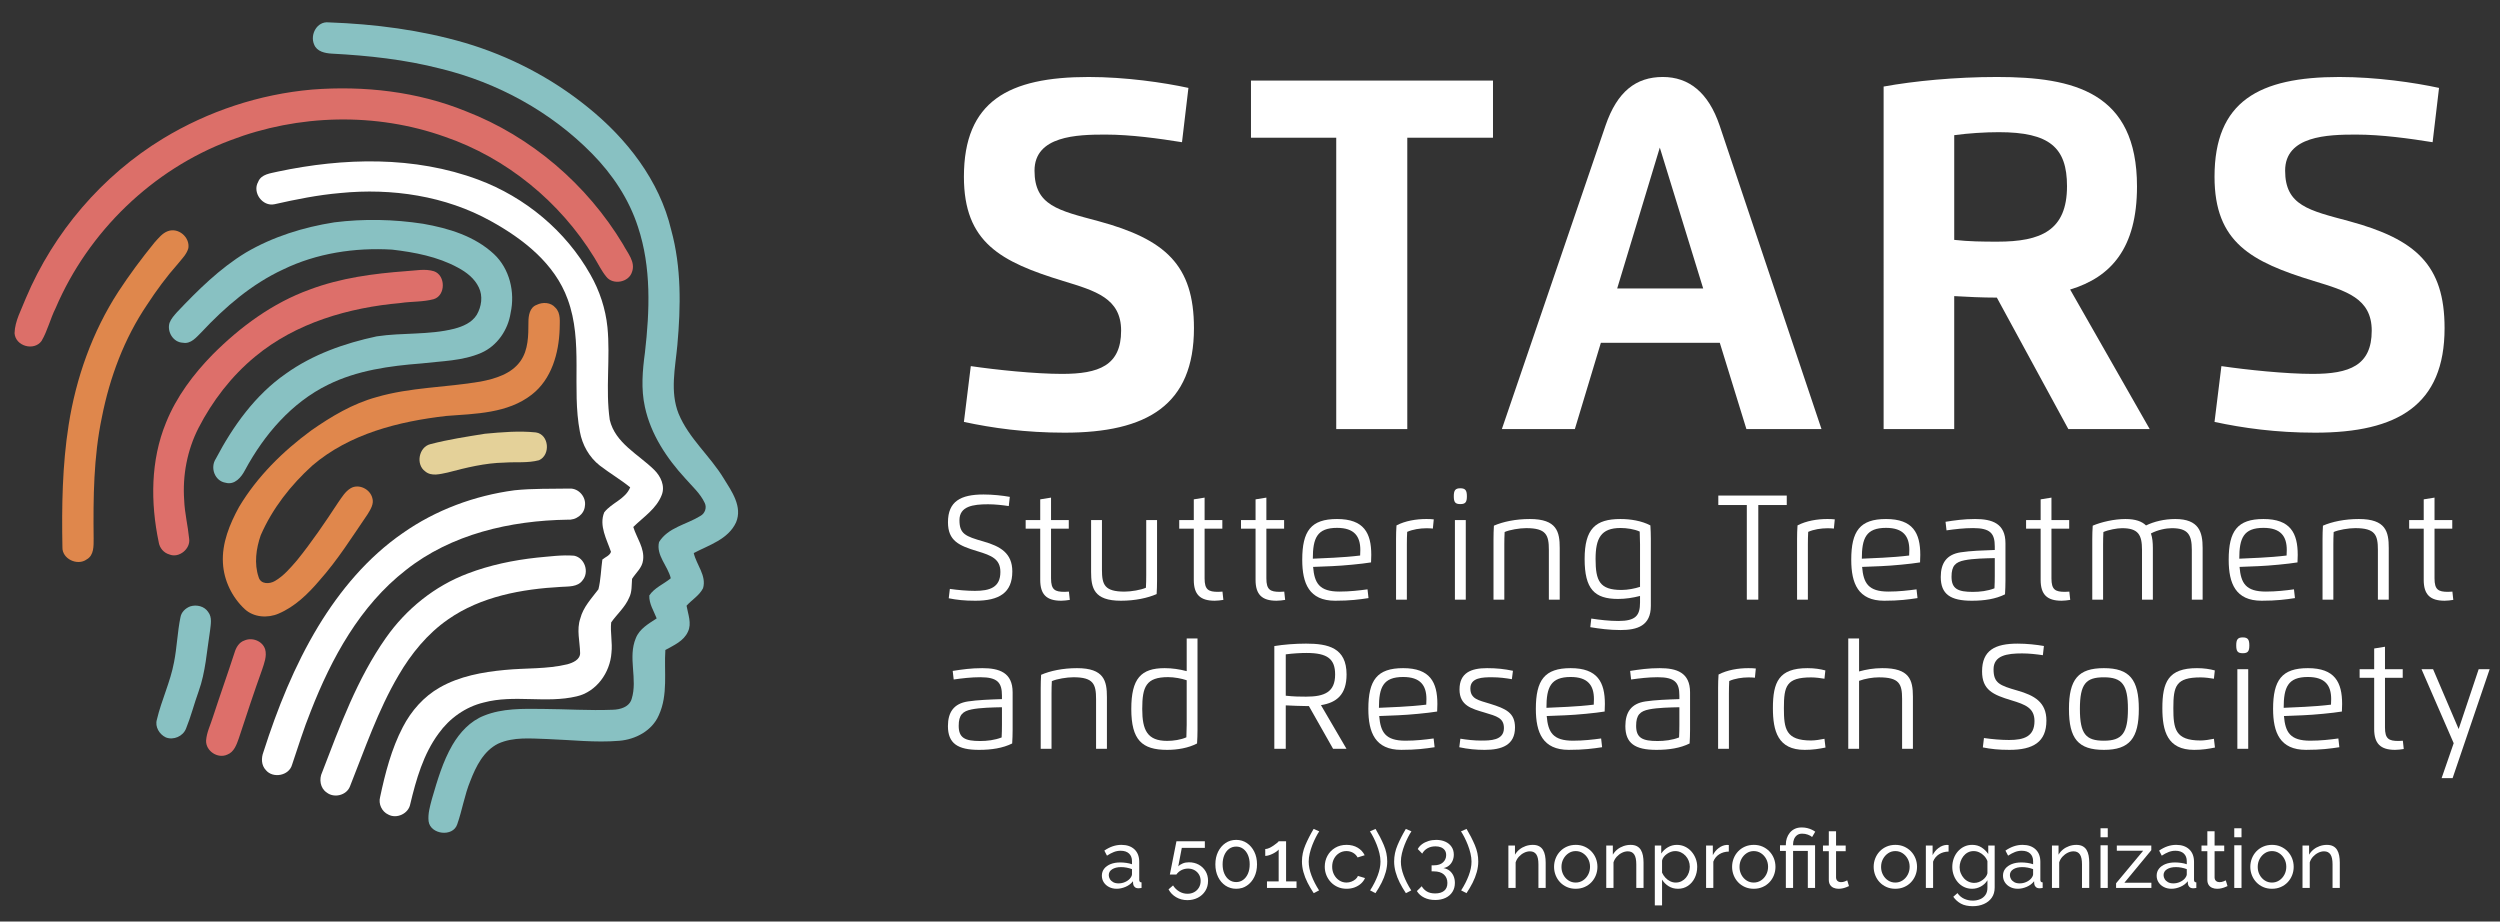
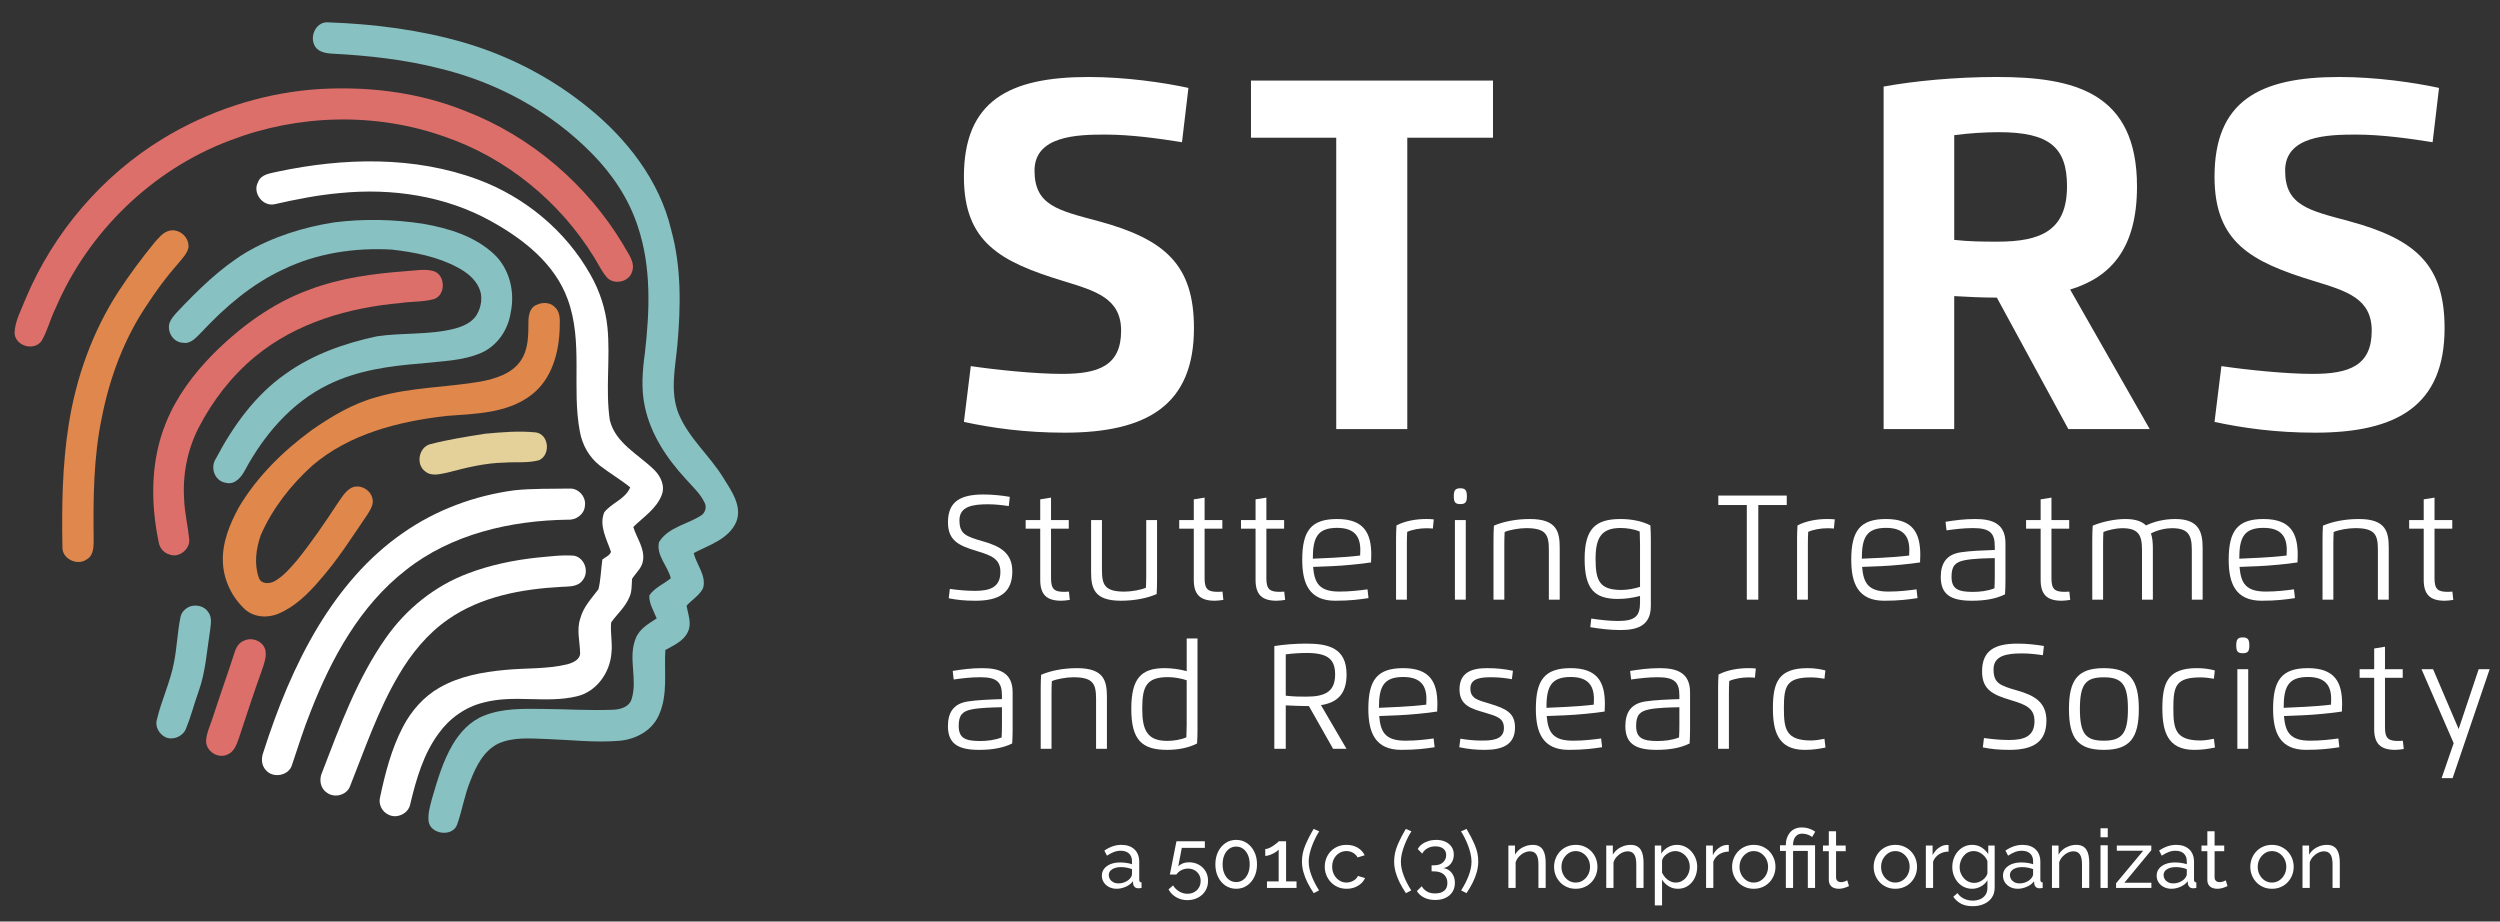
<svg xmlns="http://www.w3.org/2000/svg" id="Layer_1" width="905.042" height="333.599" viewBox="0 0 905.042 333.599">
  <rect x="0" y="0" width="905.042" height="333.599" fill="#333333" stroke="none" />
  <defs>
    <style>.cls-1{fill:#dc6f69;}.cls-2{fill:#fff;}.cls-3{fill:#e4d199;}.cls-4{fill:#dd6f6a;}.cls-5{fill:#e0874c;}.cls-6{fill:#88c1c2;}.cls-7{fill:#df874c;}</style>
  </defs>
  <path class="cls-2" d="M398.893,317.015c0-.98.283-1.829.85-2.545.566-.716,1.345-1.269,2.339-1.662.993-.393,2.145-.588,3.456-.588.694,0,1.43.054,2.205.163.774.108,1.46.271,2.055.488v-1.118c0-1.168-.357-2.087-1.072-2.759-.715-.671-1.728-1.007-3.038-1.007-.855,0-1.674.154-2.459.459-.786.305-1.614.744-2.488,1.317l-.954-1.835c1.013-.69,2.026-1.208,3.04-1.554,1.013-.345,2.066-.517,3.158-.517,1.987,0,3.557.543,4.709,1.629,1.151,1.086,1.728,2.597,1.728,4.534v6.484c0,.313.064.543.193.689.13.148.343.23.642.25v2.012c-.259.04-.482.069-.671.088s-.342.029-.462.029c-.616,0-1.078-.167-1.386-.503-.307-.335-.481-.69-.521-1.065l-.059-.977c-.676.868-1.56,1.539-2.653,2.012s-2.174.711-3.248.711c-1.033,0-1.956-.212-2.771-.633-.814-.422-1.45-.991-1.907-1.706-.457-.716-.685-1.516-.685-2.398ZM409.024,318.098c.238-.273.427-.552.566-.835s.208-.522.208-.717v-1.906c-.616-.234-1.261-.414-1.937-.542s-1.341-.191-1.996-.191c-1.332,0-2.41.259-3.234.778-.824.517-1.236,1.226-1.236,2.124,0,.489.134.963.403,1.422.268.458.665.834,1.191,1.128.527.293,1.178.439,1.952.439.815,0,1.589-.16,2.325-.482.734-.322,1.321-.729,1.758-1.217Z" />
  <path class="cls-2" d="M429.852,325.866c-1.51,0-2.87-.355-4.081-1.066-1.213-.71-2.127-1.657-2.741-2.841l1.638-1.421c.557.907,1.296,1.637,2.221,2.191.923.552,1.921.829,2.994.829.914,0,1.73-.198,2.445-.593.715-.394,1.281-.942,1.699-1.643.417-.699.625-1.504.625-2.413,0-.888-.203-1.667-.611-2.338-.408-.67-.953-1.194-1.638-1.568s-1.456-.562-2.309-.562c-.855,0-1.654.187-2.4.562-.745.375-1.355.907-1.832,1.598h-2.354l2.384-12.046h10.281v2.397h-8.343l-1.282,6.69c.437-.454.988-.814,1.654-1.081s1.405-.399,2.221-.399c1.31,0,2.488.286,3.531.857,1.043.574,1.867,1.362,2.473,2.369.606,1.006.909,2.17.909,3.492,0,1.382-.333,2.6-.999,3.656-.665,1.055-1.564,1.875-2.696,2.456-1.132.583-2.394.874-3.784.874Z" />
  <path class="cls-2" d="M455.062,312.916c0,1.711-.328,3.231-.984,4.563s-1.55,2.377-2.681,3.134c-1.133.758-2.424,1.138-3.874,1.138s-2.741-.38-3.873-1.138c-1.133-.757-2.026-1.802-2.682-3.134s-.984-2.853-.984-4.563.328-3.233.984-4.565c.656-1.331,1.55-2.381,2.682-3.149,1.132-.767,2.423-1.151,3.873-1.151s2.741.384,3.874,1.151c1.132.769,2.025,1.818,2.681,3.149.656,1.332.984,2.854.984,4.565ZM452.409,312.915c0-1.276-.208-2.397-.625-3.364-.418-.966-.994-1.72-1.728-2.261-.736-.542-1.579-.812-2.533-.812-.973,0-1.827.271-2.563.812s-1.31,1.295-1.728,2.261c-.417.966-.625,2.088-.625,3.364,0,1.277.208,2.393.625,3.351.418.956.993,1.706,1.728,2.247.736.54,1.589.811,2.563.811.954,0,1.798-.271,2.533-.811.734-.542,1.31-1.291,1.728-2.247.417-.957.625-2.074.625-3.351Z" />
  <path class="cls-2" d="M469.364,319.087v2.368h-10.697v-2.368h4.231v-11.545c-.179.237-.457.489-.835.756-.377.266-.804.517-1.281.755-.477.236-.954.429-1.43.576-.477.149-.914.222-1.312.222v-2.486c.437,0,.918-.123,1.445-.37.526-.246,1.038-.538,1.534-.874.496-.335.919-.651,1.267-.947.347-.295.552-.503.611-.621h2.682v14.533h3.784Z" />
  <path class="cls-2" d="M471.329,311.856c0-2.012.413-3.985,1.237-5.92.824-1.933,1.822-3.887,2.995-5.86l2.026.888c-.378.552-.786,1.252-1.223,2.101s-.854,1.776-1.251,2.782c-.397,1.006-.72,2.033-.968,3.079s-.373,2.052-.373,3.02c0,1.559.338,3.231,1.013,5.016.675,1.786,1.589,3.577,2.741,5.373l-1.937,1.006c-.835-1.244-1.575-2.501-2.219-3.774-.647-1.273-1.148-2.56-1.506-3.863s-.536-2.585-.536-3.849Z" />
  <path class="cls-2" d="M487.51,321.751c-1.171,0-2.24-.212-3.203-.633s-1.798-1.004-2.502-1.748c-.706-.744-1.252-1.596-1.639-2.555-.387-.96-.581-1.979-.581-3.057,0-1.449.328-2.771.984-3.965.656-1.196,1.579-2.15,2.771-2.866,1.192-.715,2.572-1.072,4.142-1.072,1.529,0,2.865.34,4.008,1.02,1.142.681,1.99,1.594,2.547,2.739l-2.563.799c-.397-.73-.953-1.297-1.668-1.703-.716-.404-1.511-.606-2.384-.606-.954,0-1.823.244-2.608.733-.784.488-1.405,1.156-1.862,2.006-.458.85-.685,1.821-.685,2.914,0,1.075.233,2.047.7,2.916s1.093,1.557,1.877,2.065,1.654.762,2.608.762c.616,0,1.206-.109,1.773-.326.566-.217,1.062-.508,1.489-.873.427-.366.72-.765.879-1.2l2.563.77c-.319.751-.8,1.417-1.445,1.998-.645.583-1.411,1.041-2.294,1.377-.885.335-1.853.503-2.906.503Z" />
-   <path class="cls-2" d="M502.201,311.856c0,1.264-.179,2.546-.536,3.849-.359,1.303-.86,2.59-1.506,3.863s-1.385,2.531-2.219,3.774l-1.937-1.006c1.151-1.797,2.065-3.587,2.741-5.373.675-1.785,1.012-3.457,1.012-5.016,0-.968-.123-1.974-.372-3.02-.249-1.046-.571-2.072-.968-3.079s-.815-1.934-1.252-2.782-.844-1.549-1.222-2.101l2.026-.888c1.171,1.972,2.171,3.927,2.995,5.86.824,1.935,1.237,3.908,1.237,5.92Z" />
  <path class="cls-2" d="M504.702,311.856c0-2.012.413-3.985,1.237-5.92.824-1.933,1.822-3.887,2.995-5.86l2.026.888c-.378.552-.786,1.252-1.223,2.101s-.854,1.776-1.251,2.782-.72,2.033-.968,3.079-.373,2.052-.373,3.02c0,1.559.338,3.231,1.013,5.016.675,1.786,1.589,3.577,2.741,5.373l-1.937,1.006c-.835-1.244-1.575-2.501-2.219-3.774-.647-1.273-1.148-2.56-1.506-3.863s-.536-2.585-.536-3.849Z" />
  <path class="cls-2" d="M522.551,314.262c.854.141,1.589.458,2.205.95.615.493,1.092,1.115,1.43,1.869s.507,1.603.507,2.547c0,1.226-.293,2.306-.879,3.24-.586.934-1.415,1.657-2.488,2.17-1.072.512-2.324.769-3.753.769-1.511,0-2.837-.282-3.978-.844-1.143-.562-2.032-1.357-2.667-2.383l1.758-1.745c.457.788,1.078,1.421,1.863,1.894.784.473,1.792.71,3.024.71,1.371,0,2.447-.318,3.233-.956.784-.639,1.177-1.586,1.177-2.842,0-1.276-.422-2.293-1.267-3.053-.844-.76-2.07-1.14-3.679-1.14h-.775v-2.191h.835c1.43,0,2.528-.353,3.292-1.059.765-.706,1.148-1.584,1.148-2.632,0-.726-.17-1.321-.507-1.785-.338-.463-.795-.811-1.371-1.043-.577-.232-1.242-.348-1.997-.348-1.093,0-2.051.232-2.875.696s-1.466,1.11-1.922,1.939l-1.609-1.658c.357-.671.869-1.252,1.534-1.747.666-.493,1.44-.878,2.325-1.154.883-.277,1.822-.414,2.816-.414,1.251,0,2.358.221,3.321.661.964.44,1.714,1.06,2.25,1.862.536.801.805,1.741.805,2.823,0,.78-.149,1.517-.448,2.207s-.73,1.272-1.296,1.741c-.566.471-1.237.776-2.011.916Z" />
  <path class="cls-2" d="M535.155,311.856c0,1.264-.179,2.546-.536,3.849-.359,1.303-.86,2.59-1.506,3.863s-1.385,2.531-2.219,3.774l-1.937-1.006c1.151-1.797,2.065-3.587,2.741-5.373.675-1.785,1.012-3.457,1.012-5.016,0-.968-.123-1.974-.372-3.02-.249-1.046-.571-2.072-.968-3.079s-.815-1.934-1.252-2.782-.844-1.549-1.222-2.101l2.026-.888c1.171,1.972,2.171,3.927,2.995,5.86.824,1.935,1.237,3.908,1.237,5.92Z" />
  <path class="cls-2" d="M559.559,321.455h-2.623v-8.567c0-1.623-.253-2.81-.76-3.564-.505-.753-1.276-1.129-2.308-1.129-.716,0-1.426.176-2.131.526-.706.352-1.331.824-1.877,1.419-.546.594-.939,1.282-1.178,2.061v9.254h-2.622v-15.362h2.384v3.319c.418-.725.954-1.351,1.609-1.88.656-.529,1.402-.941,2.235-1.234.835-.294,1.709-.44,2.623-.44.894,0,1.643.162,2.249.484.606.323,1.083.774,1.43,1.351.348.579.597,1.259.746,2.043.149.783.224,1.635.224,2.555v9.165Z" />
  <path class="cls-2" d="M570.435,321.751c-1.173,0-2.235-.212-3.189-.633-.953-.421-1.778-.998-2.473-1.732-.696-.735-1.232-1.582-1.609-2.542-.378-.96-.567-1.969-.567-3.026,0-1.077.189-2.096.567-3.055.377-.96.913-1.807,1.609-2.541.694-.735,1.524-1.313,2.488-1.734.963-.421,2.03-.631,3.203-.631,1.152,0,2.205.21,3.158.631.954.421,1.784.998,2.488,1.734.705.734,1.246,1.581,1.624,2.541.377.96.566,1.979.566,3.055,0,1.057-.189,2.066-.566,3.026-.378.96-.914,1.807-1.609,2.542-.696.734-1.525,1.312-2.488,1.732-.964.421-2.032.633-3.203.633ZM565.28,313.848c0,1.055.233,2.012.7,2.871.467.86,1.088,1.539,1.863,2.037.774.498,1.638.747,2.592.747.953,0,1.822-.254,2.607-.762s1.411-1.196,1.877-2.065.701-1.831.701-2.886-.234-2.011-.701-2.871c-.467-.859-1.093-1.542-1.877-2.051-.784-.507-1.654-.761-2.607-.761-.954,0-1.818.258-2.592.776-.775.517-1.397,1.205-1.863,2.065s-.7,1.826-.7,2.9Z" />
  <path class="cls-2" d="M594.989,321.455h-2.623v-8.567c0-1.623-.253-2.81-.76-3.564-.505-.753-1.276-1.129-2.308-1.129-.716,0-1.426.176-2.131.526-.706.352-1.331.824-1.877,1.419-.546.594-.939,1.282-1.178,2.061v9.254h-2.622v-15.362h2.384v3.319c.418-.725.954-1.351,1.609-1.88.656-.529,1.402-.941,2.235-1.234.835-.294,1.709-.44,2.623-.44.894,0,1.643.162,2.249.484.606.323,1.083.774,1.43,1.351.348.579.597,1.259.746,2.043.149.783.224,1.635.224,2.555v9.165Z" />
  <path class="cls-2" d="M607.444,321.751c-1.272,0-2.405-.313-3.397-.941-.994-.626-1.778-1.419-2.354-2.381v9.33h-2.622v-21.667h2.325v2.907c.615-.939,1.42-1.698,2.414-2.277.993-.578,2.075-.866,3.248-.866,1.072,0,2.056.216,2.95.647.894.43,1.668,1.018,2.324,1.762s1.168,1.591,1.535,2.541c.366.951.55,1.944.55,2.982,0,1.45-.293,2.782-.878,3.996-.586,1.214-1.405,2.179-2.459,2.894s-2.264,1.073-3.635,1.073ZM606.639,319.502c.775,0,1.475-.162,2.101-.484s1.162-.752,1.609-1.288c.448-.538.789-1.147,1.029-1.831.238-.684.357-1.387.357-2.11,0-.761-.135-1.484-.403-2.167-.269-.684-.645-1.288-1.133-1.816-.486-.527-1.053-.942-1.697-1.245-.647-.303-1.346-.454-2.101-.454-.477,0-.968.087-1.475.263s-.989.423-1.445.746c-.458.321-.845.687-1.162,1.096s-.526.848-.626,1.315v4.379c.298.662.696,1.267,1.192,1.813.496.545,1.074.979,1.728,1.301.656.322,1.331.482,2.026.482Z" />
  <path class="cls-2" d="M625.857,308.283c-1.312.021-2.469.35-3.472.992s-1.713,1.525-2.131,2.649v9.531h-2.622v-15.362h2.443v3.493c.537-1.065,1.247-1.929,2.131-2.59.885-.661,1.813-1.032,2.787-1.11h.507c.139,0,.259.01.357.029v2.368Z" />
  <path class="cls-2" d="M634.887,321.751c-1.173,0-2.235-.212-3.189-.633-.953-.421-1.778-.998-2.473-1.732-.696-.735-1.232-1.582-1.609-2.542-.378-.96-.567-1.969-.567-3.026,0-1.077.189-2.096.567-3.055.377-.96.913-1.807,1.609-2.541.694-.735,1.524-1.313,2.488-1.734.963-.421,2.03-.631,3.203-.631,1.152,0,2.205.21,3.158.631.954.421,1.784.998,2.488,1.734.705.734,1.246,1.581,1.624,2.541.377.96.566,1.979.566,3.055,0,1.057-.189,2.066-.566,3.026-.378.96-.914,1.807-1.609,2.542-.696.734-1.525,1.312-2.488,1.732-.964.421-2.032.633-3.203.633ZM629.732,313.848c0,1.055.233,2.012.7,2.871.467.86,1.088,1.539,1.863,2.037.774.498,1.638.747,2.592.747.953,0,1.822-.254,2.607-.762s1.411-1.196,1.877-2.065.701-1.831.701-2.886-.234-2.011-.701-2.871c-.467-.859-1.093-1.542-1.877-2.051-.784-.507-1.654-.761-2.607-.761-.954,0-1.818.258-2.592.776-.775.517-1.397,1.205-1.863,2.065s-.7,1.826-.7,2.9Z" />
  <path class="cls-2" d="M646.507,308.047h-2.115v-2.043h2.115v-.326c0-.769.12-1.514.357-2.234.239-.72.597-1.377,1.072-1.969.477-.592,1.074-1.06,1.789-1.407.715-.344,1.558-.517,2.532-.517.736,0,1.411.078,2.026.236.616.159,1.168.355,1.654.593.487.236.89.473,1.207.71l-1.133,1.924c-.377-.335-.888-.621-1.534-.857-.645-.237-1.336-.355-2.072-.355-.755,0-1.376.187-1.862.562-.487.375-.845.853-1.072,1.436-.229.581-.343,1.179-.343,1.79v.414h7.957v15.451h-2.623v-13.408h-5.334v13.408h-2.622v-13.408Z" />
  <path class="cls-2" d="M669.363,320.775c-.219.099-.517.226-.894.384-.378.159-.815.296-1.312.414-.496.119-1.024.178-1.579.178-.636,0-1.222-.114-1.758-.341-.536-.226-.964-.581-1.282-1.065s-.476-1.089-.476-1.82v-10.39h-2.117v-2.043h2.117v-5.15h2.622v5.15h3.486v2.043h-3.486v9.59c.04.552.228.961.566,1.228s.734.399,1.192.399c.517,0,.993-.088,1.43-.266.437-.178.725-.305.864-.385l.626,2.072Z" />
  <path class="cls-2" d="M686.138,321.751c-1.173,0-2.235-.212-3.189-.633-.953-.421-1.778-.998-2.473-1.732-.696-.735-1.232-1.582-1.609-2.542-.378-.96-.567-1.969-.567-3.026,0-1.077.189-2.096.567-3.055.377-.96.913-1.807,1.609-2.541.694-.735,1.524-1.313,2.488-1.734.963-.421,2.03-.631,3.203-.631,1.152,0,2.205.21,3.158.631.954.421,1.784.998,2.488,1.734.705.734,1.246,1.581,1.624,2.541.377.96.566,1.979.566,3.055,0,1.057-.189,2.066-.566,3.026-.378.96-.914,1.807-1.609,2.542-.696.734-1.525,1.312-2.488,1.732-.964.421-2.032.633-3.203.633ZM680.983,313.848c0,1.055.233,2.012.7,2.871.467.86,1.088,1.539,1.863,2.037.774.498,1.638.747,2.592.747.953,0,1.822-.254,2.607-.762s1.411-1.196,1.877-2.065.701-1.831.701-2.886-.234-2.011-.701-2.871c-.467-.859-1.093-1.542-1.877-2.051-.784-.507-1.654-.761-2.607-.761-.954,0-1.818.258-2.592.776-.775.517-1.397,1.205-1.863,2.065s-.7,1.826-.7,2.9Z" />
  <path class="cls-2" d="M705.417,308.283c-1.312.021-2.469.35-3.472.992s-1.713,1.525-2.131,2.649v9.531h-2.622v-15.362h2.443v3.493c.537-1.065,1.247-1.929,2.131-2.59.885-.661,1.813-1.032,2.787-1.11h.507c.139,0,.259.01.357.029v2.368Z" />
  <path class="cls-2" d="M713.939,321.751c-1.053,0-2.021-.213-2.905-.636-.885-.425-1.645-1.006-2.28-1.747s-1.128-1.584-1.475-2.531-.521-1.934-.521-2.961c0-1.084.174-2.111.521-3.077.347-.968.845-1.821,1.49-2.562.645-.739,1.404-1.322,2.279-1.745.874-.425,1.848-.636,2.92-.636,1.291,0,2.419.311,3.383.932.963.622,1.772,1.417,2.428,2.383v-3.079h2.325v15.212c0,1.454-.354,2.682-1.058,3.684-.706,1.002-1.659,1.764-2.861,2.286-1.201.521-2.537.781-4.007.781-1.749,0-3.179-.307-4.291-.919-1.114-.611-2.037-1.44-2.771-2.486l1.519-1.332c.616.907,1.416,1.589,2.4,2.043.984.453,2.03.68,3.144.68.953,0,1.832-.168,2.636-.504.805-.336,1.45-.85,1.938-1.541.486-.69.729-1.558.729-2.601v-2.723c-.576.947-1.366,1.698-2.369,2.25s-2.061.829-3.174.829ZM714.744,319.62c.555,0,1.092-.099,1.609-.296.517-.196.994-.458,1.431-.784.436-.326.804-.696,1.102-1.11s.496-.838.595-1.273v-4.439c-.278-.711-.675-1.337-1.192-1.88-.516-.543-1.102-.966-1.758-1.273-.656-.305-1.331-.458-2.025-.458-.796,0-1.506.167-2.131.503-.626.335-1.157.784-1.595,1.346s-.775,1.19-1.013,1.88-.357,1.391-.357,2.101c0,.77.139,1.495.417,2.176.279.68.656,1.287,1.133,1.82s1.043.947,1.699,1.244,1.35.444,2.086.444Z" />
  <path class="cls-2" d="M725.113,317.015c0-.98.283-1.829.85-2.545.566-.716,1.345-1.269,2.339-1.662.993-.393,2.145-.588,3.456-.588.694,0,1.43.054,2.205.163.774.108,1.46.271,2.055.488v-1.118c0-1.168-.357-2.087-1.072-2.759-.715-.671-1.728-1.007-3.038-1.007-.855,0-1.674.154-2.459.459-.786.305-1.614.744-2.488,1.317l-.954-1.835c1.013-.69,2.026-1.208,3.04-1.554,1.013-.345,2.066-.517,3.158-.517,1.987,0,3.557.543,4.709,1.629,1.151,1.086,1.728,2.597,1.728,4.534v6.484c0,.313.064.543.193.689.13.148.343.23.642.25v2.012c-.259.04-.482.069-.671.088s-.342.029-.462.029c-.616,0-1.078-.167-1.386-.503-.307-.335-.481-.69-.521-1.065l-.059-.977c-.676.868-1.56,1.539-2.653,2.012s-2.174.711-3.248.711c-1.033,0-1.956-.212-2.771-.633-.814-.422-1.45-.991-1.907-1.706-.457-.716-.685-1.516-.685-2.398ZM735.245,318.098c.238-.273.427-.552.566-.835s.208-.522.208-.717v-1.906c-.616-.234-1.261-.414-1.937-.542s-1.341-.191-1.996-.191c-1.332,0-2.41.259-3.234.778-.824.517-1.236,1.226-1.236,2.124,0,.489.134.963.403,1.422.268.458.665.834,1.191,1.128.527.293,1.178.439,1.952.439.815,0,1.589-.16,2.325-.482.734-.322,1.321-.729,1.758-1.217Z" />
  <path class="cls-2" d="M756.341,321.455h-2.623v-8.567c0-1.623-.253-2.81-.76-3.564-.505-.753-1.276-1.129-2.308-1.129-.716,0-1.426.176-2.131.526-.706.352-1.331.824-1.877,1.419-.546.594-.939,1.282-1.178,2.061v9.254h-2.622v-15.362h2.384v3.319c.418-.725.954-1.351,1.609-1.88.656-.529,1.402-.941,2.235-1.234.835-.294,1.709-.44,2.623-.44.894,0,1.643.162,2.249.484.606.323,1.083.774,1.43,1.351.348.579.597,1.259.746,2.043.149.783.224,1.635.224,2.555v9.165Z" />
  <path class="cls-2" d="M760.422,303.104v-3.257h2.622v3.257h-2.622ZM760.422,321.455v-15.451h2.622v15.451h-2.622Z" />
  <path class="cls-2" d="M766.054,319.767l9.804-11.781h-9.535v-1.894h12.485v1.688l-9.743,11.781h9.773v1.894h-12.783v-1.688Z" />
  <path class="cls-2" d="M780.744,317.015c0-.98.283-1.829.85-2.545.566-.716,1.345-1.269,2.339-1.662.993-.393,2.145-.588,3.456-.588.694,0,1.43.054,2.205.163.774.108,1.46.271,2.055.488v-1.118c0-1.168-.357-2.087-1.072-2.759-.715-.671-1.728-1.007-3.038-1.007-.855,0-1.674.154-2.459.459-.786.305-1.614.744-2.488,1.317l-.954-1.835c1.013-.69,2.026-1.208,3.04-1.554,1.013-.345,2.066-.517,3.158-.517,1.987,0,3.557.543,4.709,1.629,1.151,1.086,1.728,2.597,1.728,4.534v6.484c0,.313.064.543.193.689.13.148.343.23.642.25v2.012c-.259.04-.482.069-.671.088s-.342.029-.462.029c-.616,0-1.078-.167-1.386-.503-.307-.335-.481-.69-.521-1.065l-.059-.977c-.676.868-1.56,1.539-2.653,2.012s-2.174.711-3.248.711c-1.033,0-1.956-.212-2.771-.633-.814-.422-1.45-.991-1.907-1.706-.457-.716-.685-1.516-.685-2.398ZM790.876,318.098c.238-.273.427-.552.566-.835s.208-.522.208-.717v-1.906c-.616-.234-1.261-.414-1.937-.542s-1.341-.191-1.996-.191c-1.332,0-2.41.259-3.234.778-.824.517-1.236,1.226-1.236,2.124,0,.489.134.963.403,1.422.268.458.665.834,1.191,1.128.527.293,1.178.439,1.952.439.815,0,1.589-.16,2.325-.482.734-.322,1.321-.729,1.758-1.217Z" />
  <path class="cls-2" d="M806.4,320.775c-.219.099-.517.226-.894.384-.378.159-.815.296-1.312.414-.496.119-1.024.178-1.579.178-.636,0-1.222-.114-1.758-.341-.536-.226-.964-.581-1.282-1.065s-.476-1.089-.476-1.82v-10.39h-2.116v-2.043h2.116v-5.15h2.622v5.15h3.486v2.043h-3.486v9.59c.04.552.228.961.566,1.228s.734.399,1.192.399c.517,0,.993-.088,1.43-.266.437-.178.725-.305.864-.385l.626,2.072Z" />
-   <path class="cls-2" d="M808.842,303.104v-3.257h2.622v3.257h-2.622ZM808.842,321.455v-15.451h2.622v15.451h-2.622Z" />
  <path class="cls-2" d="M822.49,321.751c-1.173,0-2.235-.212-3.189-.633-.953-.421-1.778-.998-2.473-1.732-.696-.735-1.232-1.582-1.609-2.542-.378-.96-.567-1.969-.567-3.026,0-1.077.189-2.096.567-3.055.377-.96.913-1.807,1.609-2.541.694-.735,1.524-1.313,2.488-1.734.963-.421,2.03-.631,3.203-.631,1.152,0,2.205.21,3.158.631.954.421,1.784.998,2.488,1.734.705.734,1.246,1.581,1.624,2.541.377.96.566,1.979.566,3.055,0,1.057-.189,2.066-.566,3.026-.378.96-.914,1.807-1.609,2.542-.696.734-1.525,1.312-2.488,1.732-.964.421-2.032.633-3.203.633ZM817.335,313.848c0,1.055.233,2.012.7,2.871.467.86,1.088,1.539,1.863,2.037.774.498,1.638.747,2.592.747.953,0,1.822-.254,2.607-.762s1.411-1.196,1.877-2.065.701-1.831.701-2.886-.234-2.011-.701-2.871c-.467-.859-1.093-1.542-1.877-2.051-.784-.507-1.654-.761-2.607-.761-.954,0-1.818.258-2.592.776-.775.517-1.397,1.205-1.863,2.065s-.7,1.826-.7,2.9Z" />
  <path class="cls-2" d="M847.044,321.455h-2.623v-8.567c0-1.623-.253-2.81-.76-3.564-.505-.753-1.276-1.129-2.308-1.129-.716,0-1.426.176-2.131.526-.706.352-1.331.824-1.877,1.419-.546.594-.939,1.282-1.178,2.061v9.254h-2.622v-15.362h2.384v3.319c.418-.725.954-1.351,1.609-1.88.656-.529,1.402-.941,2.235-1.234.835-.294,1.709-.44,2.623-.44.894,0,1.643.162,2.249.484.606.323,1.083.774,1.43,1.351.348.579.597,1.259.746,2.043.149.783.224,1.635.224,2.555v9.165Z" />
  <path class="cls-6" d="M113.735,16.152c-1.613-3.607,1.035-8.56,5.303-8.048,16.591.588,33.24,2.729,49.204,7.388,16.102,4.748,31.293,12.617,44.35,23.172,14.205,11.387,26.153,26.602,30.395,44.594,3.716,13.528,3.478,27.758,2.232,41.621-.758,8.235-2.735,16.925.448,24.899,3.706,8.952,11.428,15.296,16.372,23.483,2.883,4.634,6.817,10.189,4.423,15.857-2.835,6.142-9.775,8.186-15.312,11.094.961,4.276,4.691,8.153,3.371,12.721-1.319,2.639-4.039,4.187-5.978,6.347.521,3.07,1.963,6.417.488,9.439-1.515,3.371-5.124,4.895-8.161,6.589-.514,7.852,1.042,16.16-2.354,23.579-2.427,5.646-8.438,8.822-14.351,9.294-8.658.718-17.342-.317-25.991-.635-5.954-.172-12.267-.864-17.847,1.677-5.269,2.631-8.03,8.235-10.058,13.48-2.102,5.074-2.923,10.557-4.748,15.721-1.548,4.707-9.693,3.705-10.361-1.092-.309-2.769.522-5.498,1.214-8.137,1.955-6.68,3.91-13.456,7.42-19.508,2.656-4.52,6.426-8.635,11.387-10.588,6.737-2.737,14.149-2.518,21.284-2.453,8.43.049,16.859.637,25.289.303,2.738-.057,6.036-.953,6.915-3.91,2.257-7.15-1.458-14.953,1.507-22.008,1.328-3.404,4.66-5.253,7.552-7.159-1.035-2.696-2.811-5.334-2.664-8.316,1.872-2.811,5.238-4.097,7.771-6.215-1.058-4.455-5.384-8.292-4.251-13.097,3.257-5.311,10.002-6.36,14.962-9.457,1.66-.872,2.428-3.038,1.564-4.732-1.59-3.421-4.496-5.953-6.932-8.748-6.793-7.371-12.586-16.07-14.711-25.99-1.441-6.483-.871-13.178.017-19.694,1.728-15.101,2.346-30.829-2.517-45.449-3.234-10.051-9.236-19.05-16.615-26.537-14.891-15.174-34.227-25.738-54.833-30.763-12.885-3.324-26.186-4.765-39.446-5.457-2.403-.147-5.368-.732-6.337-3.266Z" />
  <path class="cls-6" d="M121.058,80.49c10.654-1.337,21.511-1.108,32.124.521,9.196,1.613,18.66,4.463,25.64,10.971,5.693,5.335,7.689,13.79,6.035,21.282-.936,6.174-4.856,11.95-10.653,14.483-6.817,2.956-14.392,2.956-21.649,3.828-11.517.888-23.263,2.501-33.728,7.672-13.243,6.459-23.213,18.131-30.12,30.927-1.335,2.59-3.731,5.506-7.038,4.586-3.924-.611-5.66-5.425-3.559-8.65,6.223-11.835,14.287-23.14,25.396-30.846,9.742-6.972,21.251-11.012,32.882-13.496,9.301-1.41,18.896-.432,28.076-2.762,3.103-.814,6.353-2.19,8.12-5.018,1.718-2.948,2.306-6.793.757-9.936-1.522-3.251-4.496-5.531-7.599-7.184-7.314-3.975-15.655-5.546-23.84-6.507-13.431-.782-27.253,1.287-39.422,7.2-11.378,5.278-21.021,13.586-29.525,22.684-1.833,1.808-3.828,4.382-6.744,3.829-3.511-.122-5.816-3.975-4.838-7.192.57-1.498,1.669-2.695,2.712-3.877,7.559-7.974,15.467-15.818,24.907-21.561,9.807-5.766,20.868-9.195,32.067-10.954Z" />
  <path class="cls-6" d="M68.857,219.524c2.297-.732,5.131-.081,6.499,2.021,1.523,1.93.929,4.521.685,6.752-1.182,7.379-1.59,14.954-4.155,22.049-1.604,4.439-2.753,9.032-4.536,13.406-1.092,2.801-4.53,4.309-7.322,3.201-2.33-1.107-4.008-3.845-3.235-6.436,1.653-7.036,4.879-13.626,6.207-20.761,1.075-5.399,1.222-10.938,2.338-16.331.317-1.848,1.824-3.257,3.519-3.901Z" />
  <path class="cls-1" d="M112.937,32.426c18.848-1.458,38.135.684,55.72,7.844,23.638,9.146,43.837,26.504,56.884,48.177,1.581,3.079,4.644,6.362,3.242,10.043-1.156,3.755-6.906,4.79-9.293,1.685-1.752-2.134-2.932-4.659-4.382-6.996-12.382-20.143-31.726-36.025-54.14-43.698-24.948-8.862-52.95-8.146-77.613,1.328-28.157,10.54-51.379,33.069-63.189,60.672-1.954,3.886-2.924,8.219-5.131,11.965-2.738,3.755-9.448,1.865-9.766-2.818.123-4.505,2.509-8.553,4.088-12.674,10.051-23.808,27.604-44.39,49.709-57.821,16.307-9.888,34.861-16.029,53.871-17.707Z" />
  <path class="cls-2" d="M100.532,62.131c23.881-5.058,49.481-5.718,72.629,2.916,16.957,6.329,31.692,18.554,40.579,34.372,3.331,5.832,5.481,12.348,6.165,19.035,1.101,11.159-.765,22.432.839,33.558,1.973,8.388,10.352,12.445,16.055,18.049,2.378,2.313,4.08,5.872,2.744,9.171-1.922,4.968-6.622,7.949-10.279,11.541,1.207,3.982,4.146,7.681,3.535,12.038-.317,2.753-2.59,4.545-3.982,6.744-.188,2.288.025,4.716-1.059,6.826-1.467,3.462-4.383,5.93-6.5,8.943-.383,3.648.529,7.346.098,11.02-.488,7.135-5.408,14.115-12.6,15.752-11.038,2.623-22.619-.732-33.64,2.225-6.598,1.58-12.405,5.717-16.33,11.215-5.539,7.51-8.129,16.632-10.271,25.584-.619,3.438-4.904,5.424-7.95,3.764-2.33-1.06-3.632-3.846-2.963-6.313,1.848-8.682,4.096-17.422,8.218-25.339,3.046-5.896,7.615-11.101,13.422-14.376,7.144-4.064,15.393-5.554,23.482-6.321,7.542-.757,15.255-.251,22.668-2.052,1.971-.546,4.586-1.628,4.626-4.022-.065-4.188-1.36-8.487.074-12.594,1.058-4.129,4.072-7.239,6.556-10.547.864-3.519.913-7.176,1.417-10.759,1.051-.889,2.663-1.393,3.127-2.786-1.529-4.52-4.414-9.497-2.443-14.302,2.682-3.47,7.633-4.716,9.4-9.05-3.519-2.851-7.436-5.13-11.012-7.892-3.844-2.997-6.338-7.476-7.209-12.25-3.014-15.825,1.264-32.523-4.406-47.925-4.684-12.951-16.127-21.861-27.79-28.304-16.494-9.171-35.919-12.031-54.556-10.173-8.047.692-15.98,2.289-23.841,4.064-4.316.896-8.063-4.268-5.872-8.104,1.125-2.858,4.505-3.071,7.07-3.705Z" />
  <path class="cls-2" d="M186.25,177.488c6.646-.7,13.365-.488,20.045-.619,3.267-.106,5.987,3.128,5.448,6.321-.244,3.07-3.314,5.188-6.271,4.944-20.672.309-42.093,5.196-58.569,18.26-16.56,12.878-26.895,31.872-34.405,51.086-2.566,6.345-4.578,12.886-6.769,19.369-1.083,3.975-6.915,5.066-9.489,1.938-1.678-1.759-1.702-4.39-.872-6.548,5.034-15.753,11.24-31.235,19.801-45.425,7.917-13.057,17.968-25.07,30.601-33.794,11.949-8.405,26.023-13.611,40.481-15.533Z" />
  <path class="cls-7" d="M60.785,83.675c3.811-1.393,7.991,2.199,7.412,6.133-.586,2.232-2.346,3.885-3.739,5.636-4.122,4.651-7.811,9.66-11.207,14.865-8.283,12.242-13.537,26.34-16.38,40.806-3.014,14.376-3.128,29.151-2.972,43.78-.008,2.655.187,6.109-2.509,7.616-3.332,2.443-8.968-.164-8.79-4.431-.277-14.784-.048-29.648,2.257-44.285,2.672-17.047,8.577-33.68,17.984-48.193,4.048-6.182,8.462-12.12,13.13-17.846,1.417-1.54,2.786-3.348,4.814-4.081Z" />
  <path class="cls-4" d="M147.057,98.156c3.331-.171,6.793-.969,10.051.041,4.276,1.475,4.292,8.806-.115,10.109-3.877,1.05-7.973.789-11.932,1.377-18.799,1.678-37.94,7.167-52.682,19.393-8.569,7.062-15.467,16.03-20.533,25.885-4.073,7.997-5.799,17.112-5.172,26.047.17,4.699,1.343,9.277,1.791,13.936.636,3.682-3.665,7.241-7.159,5.774-2.028-.561-3.519-2.329-3.844-4.39-2.998-14.31-2.989-29.672,2.647-43.356,3.754-9.326,9.88-17.495,16.876-24.639,9.994-10.026,21.707-18.66,35.114-23.506,11.174-4.211,23.115-5.8,34.958-6.671Z" />
  <path class="cls-4" d="M88.478,231.872c2.818-1.261,6.581.18,7.518,3.21.667,2.451-.318,4.936-1.075,7.248-2.974,8.268-5.718,16.616-8.463,24.965-.815,2.273-1.71,4.968-4.195,5.896-3.428,1.572-7.785-1.31-7.656-5.074.204-2.997,1.613-5.733,2.484-8.568,2.524-7.769,5.278-15.459,7.795-23.229.554-1.883,1.622-3.788,3.592-4.448Z" />
  <path class="cls-5" d="M194.306,110.357c2.158-1.075,5.082-.936,6.727.994,2.102,2.028,1.564,5.188,1.572,7.811-.309,8.732-2.907,18.123-10.1,23.702-8.731,6.817-20.403,6.915-30.942,7.713-17.211,1.98-35.024,6.442-48.472,17.944-7.819,7.069-14.497,15.581-18.716,25.282-1.662,4.789-2.412,10.271-.742,15.149.75,2.606,3.942,2.541,5.897,1.376,3.185-1.849,5.595-4.724,7.981-7.476,5.385-6.663,10.198-13.766,14.898-20.925,1.328-1.873,2.532-3.99,4.569-5.196,2.932-1.694,6.996.326,7.803,3.535.676,2.109-.61,4.113-1.669,5.848-5.588,8.177-10.865,16.616-17.471,24.036-4.13,4.855-8.845,9.457-14.791,11.989-3.958,1.719-9.008,1.377-12.258-1.636-4.593-4.285-7.534-10.337-7.884-16.624-.432-7.242,2.434-14.148,5.84-20.371,6.573-10.98,15.826-20.11,26.089-27.653,7.289-5.09,15.076-9.749,23.718-12.103,12.226-3.56,25.078-3.478,37.556-5.604,5.369-1.035,11.257-2.77,14.54-7.478,2.858-4.08,2.826-9.261,2.85-14.034-.008-2.362.447-5.367,3.006-6.28Z" />
  <path class="cls-3" d="M175.605,157.019c6.101-.561,12.291-1.107,18.408-.472,4.749.709,5.399,8.137,1.132,10.06-4.072,1.091-8.357.561-12.519.863-7.004.122-13.822,1.824-20.558,3.592-2.631.521-5.824,1.539-8.137-.408-3.51-2.508-2.321-8.861,1.89-9.863,6.492-1.703,13.163-2.705,19.784-3.772Z" />
  <path class="cls-2" d="M194.396,201.866c4.462-.382,8.959-1.05,13.446-.693,3.853.766,5.564,5.93,3.055,8.919-1.784,2.492-5.124,2.175-7.819,2.37-14.197.782-28.931,3.454-40.815,11.736-7.526,5.205-13.423,12.455-18,20.314-7.445,12.665-12.177,26.643-17.585,40.22-1.263,3.218-5.751,4.284-8.414,2.167-2.371-1.58-2.819-4.871-1.637-7.322,6.442-16.738,12.672-33.867,23.066-48.642,7.322-10.449,17.65-18.798,29.632-23.311,8.039-3.07,16.526-4.83,25.071-5.759Z" />
  <path class="cls-2" d="M374.511,61.767c0,12.671,8.663,14.404,23.176,18.302,24.151,6.552,34.546,15.866,34.546,38.716,0,27.833-16.948,37.85-46.838,37.85-14.188,0-26.154-1.679-36.443-3.898l2.491-20.198c9.26,1.353,23.338,2.816,33.031,2.816,13.267,0,21.389-2.978,21.389-15.649,0-11.75-9.258-14.404-20.955-17.978-22.635-6.931-35.955-13.916-35.955-37.742,0-27.346,16.137-36.117,45.161-36.117,13.375,0,27.128,2.003,36.116,3.953l-2.328,19.656c-8.177-1.299-18.356-2.761-27.778-2.761-10.181,0-25.613.433-25.613,13.05Z" />
  <path class="cls-2" d="M540.489,49.854h-31.027v105.483h-25.721V49.854h-30.866v-20.685h87.613v20.685Z" />
-   <path class="cls-2" d="M543.698,155.337l37.524-109.869c4.224-12.346,11.047-17.599,20.739-17.599,9.422,0,16.516,5.578,20.577,17.599l36.875,109.869h-27.183l-9.638-31.244h-43.049l-9.422,31.244h-26.424ZM616.582,104.436l-15.704-51.008-15.432,51.008h31.136Z" />
  <path class="cls-2" d="M707.461,155.337h-25.558V31.335c10.938-2.003,25.937-3.466,41.045-3.466,27.887,0,50.683,5.523,50.683,39.637,0,22.309-9.368,32.815-24.205,37.309l28.807,50.521h-29.456l-25.883-47.597c-5.145,0-10.993-.271-15.434-.541v48.138ZM707.461,86.838c5.199.596,10.343.65,15.596.65,15.866,0,25.233-4.061,25.233-20.089,0-13.971-6.282-19.548-24.692-19.548-5.036,0-10.938.379-16.137,1.083v37.904Z" />
  <path class="cls-2" d="M827.253,61.767c0,12.671,8.663,14.404,23.176,18.302,24.15,6.552,34.547,15.866,34.547,38.716,0,27.833-16.95,37.85-46.84,37.85-14.188,0-26.154-1.679-36.443-3.898l2.491-20.198c9.26,1.353,23.338,2.816,33.031,2.816,13.267,0,21.389-2.978,21.389-15.649,0-11.75-9.258-14.404-20.955-17.978-22.635-6.931-35.955-13.916-35.955-37.742,0-27.346,16.137-36.117,45.16-36.117,13.376,0,27.129,2.003,36.117,3.953l-2.328,19.656c-8.177-1.299-18.356-2.761-27.778-2.761-10.181,0-25.613.433-25.613,13.05Z" />
  <path class="cls-2" d="M347.341,188.328c0,4.966,2.151,5.823,8.653,7.683,6.115,1.747,10.482,4.206,10.482,10.853,0,7.764-4.787,10.611-13.376,10.611-4.027,0-6.696-.307-9.64-.89l.405-3.397c2.976.437,6.324.712,9.073.712,5.387,0,9.22-1.229,9.22-6.842,0-4.69-3.203-5.969-8.347-7.521-6.679-2.005-10.627-3.752-10.627-10.481,0-7.57,4.61-10.044,12.859-10.044,3.381,0,6.842.388,9.527.857l-.373,3.333c-2.297-.34-4.965-.647-7.505-.647-5.483,0-10.352.728-10.352,5.774Z" />
  <path class="cls-2" d="M380.492,180.144v8.136h6.422v3.106h-6.422v18.018c0,4.108,1.407,4.853,4.901,4.853.534,0,1.052-.033,1.569-.081l.324,2.992c-.971.161-2.168.307-3.122.307-5.321,0-7.586-2.297-7.586-7.537v-18.552h-5.272v-3.106h5.272v-7.505l3.914-.631Z" />
  <path class="cls-2" d="M394.996,188.28h3.93v18.002c0,5.434.971,7.893,8.185,7.893,2.361,0,5.936-.599,7.731-1.407.081-1.359.113-3.154.113-4.512v-19.975h3.914v21.868c0,1.682-.049,3.332-.145,4.917-3.268,1.424-7.796,2.41-12.94,2.41-9.801,0-10.788-4.642-10.788-10.481v-18.714Z" />
  <path class="cls-2" d="M436.085,180.144v8.136h6.422v3.106h-6.422v18.018c0,4.108,1.407,4.853,4.901,4.853.534,0,1.052-.033,1.569-.081l.324,2.992c-.971.161-2.168.307-3.122.307-5.321,0-7.586-2.297-7.586-7.537v-18.552h-5.272v-3.106h5.272v-7.505l3.914-.631Z" />
  <path class="cls-2" d="M458.448,180.144v8.136h6.422v3.106h-6.422v18.018c0,4.108,1.407,4.853,4.901,4.853.533,0,1.052-.033,1.569-.081l.324,2.992c-.971.161-2.168.307-3.122.307-5.321,0-7.586-2.297-7.586-7.537v-18.552h-5.272v-3.106h5.272v-7.505l3.914-.631Z" />
  <path class="cls-2" d="M471.432,202.676c0-10.449,3.139-14.784,12.601-14.784,9.752,0,12.39,5.095,12.39,12.972,0,.809-.033,1.876-.081,2.734-3.3.55-10.125,1.197-14.153,1.359l-6.826.275c.485,5.904,2.264,8.929,9.526,8.929,3.752,0,7.214-.404,10.174-.809l.356,3.17c-3.3.501-6.616.954-12.067.954-9.43,0-11.921-6.26-11.921-14.8ZM482.884,201.899c2.523-.113,6.858-.453,9.511-.792.048-.582.064-1.423.064-2.022,0-4.885-2.135-7.99-8.427-7.99-7.246,0-8.767,3.72-8.767,11.161l7.619-.356Z" />
  <path class="cls-2" d="M505.392,217.087v-21.965c0-1.682.048-3.332.162-4.917,3.17-1.666,7.181-2.313,10.804-2.313.954,0,1.844.032,2.685.129l-.324,3.332c-.711-.08-1.488-.113-2.361-.113-2.217,0-4.982.42-6.939,1.31-.081,1.359-.113,3.17-.113,4.529v20.008h-3.914Z" />
  <path class="cls-2" d="M526.299,179.643c0-2.119.534-2.879,2.361-2.879s2.378.761,2.378,2.879-.501,2.847-2.378,2.847-2.361-.728-2.361-2.847ZM526.703,188.28h3.931v28.806h-3.931v-28.806Z" />
  <path class="cls-2" d="M544.588,217.087h-3.914v-21.868c0-1.682.049-3.332.147-4.917,3.266-1.424,7.827-2.41,13.003-2.41,9.818,0,10.821,4.642,10.821,10.481v18.714h-3.93v-18.002c0-5.434-.971-7.893-8.202-7.893-2.393,0-6.017.599-7.812,1.407-.081,1.359-.113,3.154-.113,4.513v19.975Z" />
  <path class="cls-2" d="M576.071,223.929c3.073.469,6.486.874,9.803.874,6.243,0,7.844-1.941,7.844-6.664v-2.394c-2.555.663-5.225,1.083-7.957,1.083-8.541,0-12.099-3.59-12.099-14.459,0-10.934,3.914-14.476,12.988-14.476,3.639,0,7.651.647,10.821,2.313.098,1.585.162,3.236.162,4.917v24.213c0,7.181-4.853,8.75-10.983,8.75-4.092,0-7.65-.501-10.933-1.035l.355-3.122ZM577.624,202.368c0,7.893,1.456,11.209,9.381,11.209,2.216,0,4.917-.518,6.712-1.132v-15.479c0-1.359-.049-3.154-.113-4.529-1.957-.89-4.723-1.294-6.955-1.294-7.084,0-9.025,3.736-9.025,11.226Z" />
  <path class="cls-2" d="M646.837,182.829h-10.303v34.257h-4.156v-34.257h-10.319v-3.429h24.778v3.429Z" />
  <path class="cls-2" d="M650.568,217.087v-21.965c0-1.682.048-3.332.162-4.917,3.17-1.666,7.181-2.313,10.804-2.313.954,0,1.844.032,2.685.129l-.324,3.332c-.711-.08-1.488-.113-2.361-.113-2.216,0-4.982.42-6.939,1.31-.081,1.359-.113,3.17-.113,4.529v20.008h-3.914Z" />
  <path class="cls-2" d="M670.182,202.676c0-10.449,3.139-14.784,12.601-14.784,9.752,0,12.39,5.095,12.39,12.972,0,.809-.033,1.876-.081,2.734-3.3.55-10.125,1.197-14.153,1.359l-6.826.275c.485,5.904,2.264,8.929,9.526,8.929,3.752,0,7.214-.404,10.174-.809l.356,3.17c-3.3.501-6.616.954-12.067.954-9.43,0-11.92-6.26-11.92-14.8ZM681.634,201.899c2.523-.113,6.858-.453,9.511-.792.048-.582.064-1.423.064-2.022,0-4.885-2.135-7.99-8.427-7.99-7.246,0-8.767,3.72-8.767,11.161l7.619-.356Z" />
  <path class="cls-2" d="M704.319,188.895c3.283-.517,6.615-1.003,10.706-1.003,6.131,0,10.983,1.569,10.983,8.751v13.602c0,1.682-.064,3.332-.162,4.917-3.396,1.683-7.44,2.313-12.034,2.313-7.715,0-11.225-2.361-11.225-8.605,0-4.998,2.103-8.152,7.246-8.929,3.509-.534,7.91-.695,12.309-.841v-1.278c0-4.707-1.601-6.647-7.845-6.647-3.332,0-6.55.388-9.624.825l-.355-3.106ZM714.233,214.273c2.507,0,5.321-.323,7.796-1.294.081-1.375.113-3.17.113-4.528v-6.405c-3.3.064-7.91.161-10.934.776-3.283.663-4.723,1.973-4.723,5.952,0,4.432,2.329,5.499,7.748,5.499Z" />
  <path class="cls-2" d="M742.66,180.144v8.136h6.422v3.106h-6.422v18.018c0,4.108,1.407,4.853,4.901,4.853.534,0,1.052-.033,1.569-.081l.324,2.992c-.971.161-2.168.307-3.122.307-5.321,0-7.586-2.297-7.586-7.537v-18.552h-5.272v-3.106h5.272v-7.505l3.914-.631Z" />
  <path class="cls-2" d="M761.352,217.087h-3.914v-21.868c0-1.682.049-3.332.162-4.917,3.089-1.326,7.812-2.41,11.839-2.41,3.656,0,5.985.873,7.456,2.329,2.879-1.407,6.631-2.329,10.578-2.329,8.637,0,9.916,4.787,9.916,10.481v18.714h-3.914v-18.018c0-5.467-1.359-7.861-7.229-7.861-2.087,0-5.112.599-7.57,1.908.534,1.553.696,3.349.696,5.257v18.714h-3.931v-18.018c0-5.467-1.343-7.861-7.229-7.861-1.812,0-4.966.599-6.745,1.391-.081,1.359-.113,3.154-.113,4.513v19.975Z" />
  <path class="cls-2" d="M806.823,202.676c0-10.449,3.139-14.784,12.601-14.784,9.752,0,12.39,5.095,12.39,12.972,0,.809-.033,1.876-.081,2.734-3.3.55-10.125,1.197-14.153,1.359l-6.826.275c.485,5.904,2.265,8.929,9.526,8.929,3.752,0,7.214-.404,10.174-.809l.356,3.17c-3.3.501-6.616.954-12.067.954-9.43,0-11.92-6.26-11.92-14.8ZM818.276,201.899c2.523-.113,6.858-.453,9.511-.792.048-.582.064-1.423.064-2.022,0-4.885-2.135-7.99-8.427-7.99-7.246,0-8.767,3.72-8.767,11.161l7.619-.356Z" />
  <path class="cls-2" d="M844.711,217.087h-3.914v-21.868c0-1.682.049-3.332.147-4.917,3.266-1.424,7.827-2.41,13.003-2.41,9.818,0,10.821,4.642,10.821,10.481v18.714h-3.93v-18.002c0-5.434-.971-7.893-8.2-7.893-2.394,0-6.018.599-7.813,1.407-.081,1.359-.113,3.154-.113,4.513v19.975Z" />
  <path class="cls-2" d="M881.338,180.144v8.136h6.422v3.106h-6.422v18.018c0,4.108,1.407,4.853,4.901,4.853.534,0,1.052-.033,1.569-.081l.324,2.992c-.971.161-2.168.307-3.122.307-5.321,0-7.586-2.297-7.586-7.537v-18.552h-5.272v-3.106h5.272v-7.505l3.914-.631Z" />
  <path class="cls-2" d="M344.899,242.883c3.283-.517,6.615-1.003,10.707-1.003,6.131,0,10.983,1.569,10.983,8.751v13.602c0,1.682-.064,3.332-.162,4.916-3.396,1.683-7.44,2.315-12.034,2.315-7.715,0-11.225-2.362-11.225-8.605,0-4.998,2.103-8.153,7.246-8.929,3.509-.532,7.91-.695,12.309-.841v-1.277c0-4.708-1.601-6.647-7.845-6.647-3.332,0-6.551.387-9.624.824l-.355-3.106ZM354.813,268.26c2.507,0,5.321-.323,7.796-1.295.081-1.373.113-3.169.113-4.528v-6.405c-3.3.064-7.91.162-10.934.777-3.283.663-4.723,1.972-4.723,5.951,0,4.433,2.329,5.5,7.748,5.5Z" />
  <path class="cls-2" d="M380.668,271.075h-3.914v-21.868c0-1.682.049-3.332.147-4.917,3.266-1.424,7.827-2.41,13.003-2.41,9.818,0,10.821,4.642,10.821,10.48v18.715h-3.93v-18.003c0-5.434-.971-7.893-8.2-7.893-2.394,0-6.018.599-7.813,1.407-.081,1.359-.113,3.154-.113,4.514v19.975Z" />
  <path class="cls-2" d="M429.603,231.14h3.914v33.093c0,1.682-.064,3.332-.162,4.916-3.17,1.667-7.182,2.315-10.821,2.315-9.138,0-12.988-3.575-12.988-14.801,0-11.015,3.494-14.783,12.082-14.783,2.749,0,5.419.42,7.974,1.083v-11.823ZM422.891,245.131c-8.006,0-9.381,3.462-9.381,11.532,0,7.731,1.876,11.549,9.024,11.549,2.232,0,4.998-.405,6.956-1.294.064-1.375.113-3.17.113-4.529v-16.127c-1.795-.615-4.497-1.132-6.712-1.132Z" />
  <path class="cls-2" d="M461.325,271.075v-37.186c3.316-.55,7.474-.89,11.5-.89,8.007,0,14.654,1.505,14.654,11.177,0,7.343-3.671,10.206-9.268,11.095l9.235,15.804h-4.852l-8.751-15.463h-.583c-2.054,0-5.936-.162-7.796-.259v15.722h-4.141ZM465.465,251.859c3.026.324,5.176.341,7.359.341,6.68,0,10.514-1.65,10.514-8.023,0-5.612-2.766-7.795-10.319-7.795-2.118,0-4.852.144-7.553.502v14.976Z" />
  <path class="cls-2" d="M495.364,256.663c0-10.448,3.139-14.783,12.601-14.783,9.752,0,12.39,5.095,12.39,12.972,0,.807-.034,1.875-.081,2.734-3.3.549-10.125,1.196-14.153,1.358l-6.826.275c.485,5.904,2.264,8.928,9.526,8.928,3.752,0,7.214-.405,10.174-.809l.356,3.171c-3.3.5-6.616.954-12.067.954-9.43,0-11.921-6.26-11.921-14.801ZM506.816,255.886c2.523-.113,6.858-.453,9.511-.792.048-.581.064-1.422.064-2.022,0-4.884-2.135-7.991-8.427-7.991-7.246,0-8.767,3.721-8.767,11.162l7.619-.357Z" />
  <path class="cls-2" d="M532.299,249.222c0,3.85,2.96,4.27,7.101,5.549,5.79,1.795,9.057,3.268,9.057,8.589,0,6.356-4.722,8.104-10.998,8.104-3.089,0-6.13-.292-9.171-.954l.388-3.09c2.362.387,5.015.679,7.408.679,3.381,0,8.362,0,8.362-4.512,0-3.656-2.555-4.303-7.052-5.645-4.529-1.358-9.026-2.425-9.026-8.346,0-6.018,4.157-7.715,9.963-7.715,3.624,0,6.309.324,9.382.954l-.388,3.041c-2.151-.372-4.578-.696-7.214-.696-3.3,0-7.812.081-7.812,4.043Z" />
  <path class="cls-2" d="M556.003,256.663c0-10.448,3.139-14.783,12.601-14.783,9.752,0,12.39,5.095,12.39,12.972,0,.807-.033,1.875-.081,2.734-3.3.549-10.125,1.196-14.153,1.358l-6.826.275c.485,5.904,2.264,8.928,9.526,8.928,3.752,0,7.214-.405,10.174-.809l.356,3.171c-3.3.5-6.616.954-12.067.954-9.43,0-11.921-6.26-11.921-14.801ZM567.455,255.886c2.523-.113,6.858-.453,9.511-.792.048-.581.064-1.422.064-2.022,0-4.884-2.135-7.991-8.427-7.991-7.246,0-8.767,3.721-8.767,11.162l7.619-.357Z" />
  <path class="cls-2" d="M590.14,242.883c3.283-.517,6.615-1.003,10.707-1.003,6.131,0,10.983,1.569,10.983,8.751v13.602c0,1.682-.064,3.332-.162,4.916-3.396,1.683-7.44,2.315-12.034,2.315-7.716,0-11.225-2.362-11.225-8.605,0-4.998,2.103-8.153,7.246-8.929,3.509-.532,7.91-.695,12.309-.841v-1.277c0-4.708-1.601-6.647-7.846-6.647-3.332,0-6.55.387-9.624.824l-.355-3.106ZM600.054,268.26c2.507,0,5.321-.323,7.796-1.295.081-1.373.113-3.169.113-4.528v-6.405c-3.3.064-7.91.162-10.934.777-3.283.663-4.723,1.972-4.723,5.951,0,4.433,2.329,5.5,7.748,5.5Z" />
  <path class="cls-2" d="M621.981,271.075v-21.966c0-1.682.048-3.33.162-4.917,3.17-1.665,7.181-2.312,10.804-2.312.954,0,1.844.032,2.685.129l-.324,3.333c-.711-.081-1.488-.113-2.361-.113-2.217,0-4.982.419-6.939,1.309-.081,1.359-.113,3.171-.113,4.529v20.009h-3.914Z" />
  <path class="cls-2" d="M660.858,270.623c-2.298.468-4.561.841-7.538.841-9.705,0-11.5-6.826-11.5-15.107,0-9.431,2.135-14.477,12.535-14.477,2.54,0,4.659.34,6.454.826l-.324,3.008c-1.277-.226-3.234-.485-4.803-.485-9.009,0-9.883,3.153-9.883,11.128,0,7.488.663,11.71,9.835,11.71,1.471,0,3.462-.324,4.852-.615l.373,3.171Z" />
-   <path class="cls-2" d="M688.591,271.075v-18.084c0-5.451-1.052-7.78-8.379-7.78-2.248,0-4.965.454-7.197,1.262v24.602h-3.914v-39.935h3.914v11.937c2.555-.711,5.24-1.182,8.379-1.197,9.833-.049,11.112,4.205,11.112,10.303v18.893h-3.914Z" />
  <path class="cls-2" d="M721.702,242.317c0,4.965,2.151,5.823,8.653,7.682,6.115,1.746,10.482,4.205,10.482,10.853,0,7.764-4.787,10.611-13.376,10.611-4.027,0-6.696-.309-9.64-.89l.405-3.397c2.976.437,6.324.713,9.073.713,5.387,0,9.22-1.229,9.22-6.842,0-4.69-3.203-5.968-8.347-7.521-6.679-2.006-10.627-3.752-10.627-10.48,0-7.57,4.61-10.045,12.859-10.045,3.381,0,6.842.388,9.527.857l-.373,3.332c-2.297-.34-4.965-.647-7.505-.647-5.483,0-10.352.728-10.352,5.775Z" />
  <path class="cls-2" d="M748.997,256.663c0-10.771,3.364-14.783,12.648-14.783,9.301,0,12.648,4.156,12.648,14.783,0,10.578-3.347,14.801-12.648,14.801-9.284,0-12.648-4.012-12.648-14.801ZM770.347,256.663c0-8.749-2.07-11.468-8.702-11.468-6.486,0-8.685,2.33-8.685,11.468,0,9.122,2.199,11.484,8.685,11.484,6.583,0,8.702-2.717,8.702-11.484Z" />
  <path class="cls-2" d="M801.848,270.623c-2.298.468-4.561.841-7.538.841-9.705,0-11.5-6.826-11.5-15.107,0-9.431,2.135-14.477,12.535-14.477,2.54,0,4.659.34,6.454.826l-.324,3.008c-1.277-.226-3.234-.485-4.803-.485-9.009,0-9.884,3.153-9.884,11.128,0,7.488.664,11.71,9.835,11.71,1.471,0,3.462-.324,4.852-.615l.373,3.171Z" />
  <path class="cls-2" d="M809.556,233.631c0-2.119.534-2.879,2.361-2.879s2.378.761,2.378,2.879-.501,2.847-2.378,2.847-2.361-.728-2.361-2.847ZM809.96,242.268h3.931v28.807h-3.931v-28.807Z" />
  <path class="cls-2" d="M822.896,256.663c0-10.448,3.139-14.783,12.601-14.783,9.752,0,12.39,5.095,12.39,12.972,0,.807-.033,1.875-.081,2.734-3.3.549-10.125,1.196-14.153,1.358l-6.826.275c.485,5.904,2.264,8.928,9.526,8.928,3.752,0,7.214-.405,10.174-.809l.356,3.171c-3.3.5-6.616.954-12.067.954-9.43,0-11.921-6.26-11.921-14.801ZM834.348,255.886c2.523-.113,6.858-.453,9.511-.792.048-.581.064-1.422.064-2.022,0-4.884-2.135-7.991-8.427-7.991-7.246,0-8.767,3.721-8.767,11.162l7.619-.357Z" />
  <path class="cls-2" d="M863.405,234.132v8.136h6.422v3.106h-6.422v18.018c0,4.109,1.407,4.852,4.901,4.852.534,0,1.052-.032,1.569-.08l.324,2.991c-.971.162-2.168.309-3.122.309-5.321,0-7.586-2.297-7.586-7.538v-18.552h-5.272v-3.106h5.272v-7.505l3.914-.631Z" />
  <path class="cls-2" d="M897.317,242.268h3.979l-13.408,39.417h-3.979l4.367-12.633-11.645-26.784h4.188l9.252,21.657,7.246-21.657Z" />
</svg>